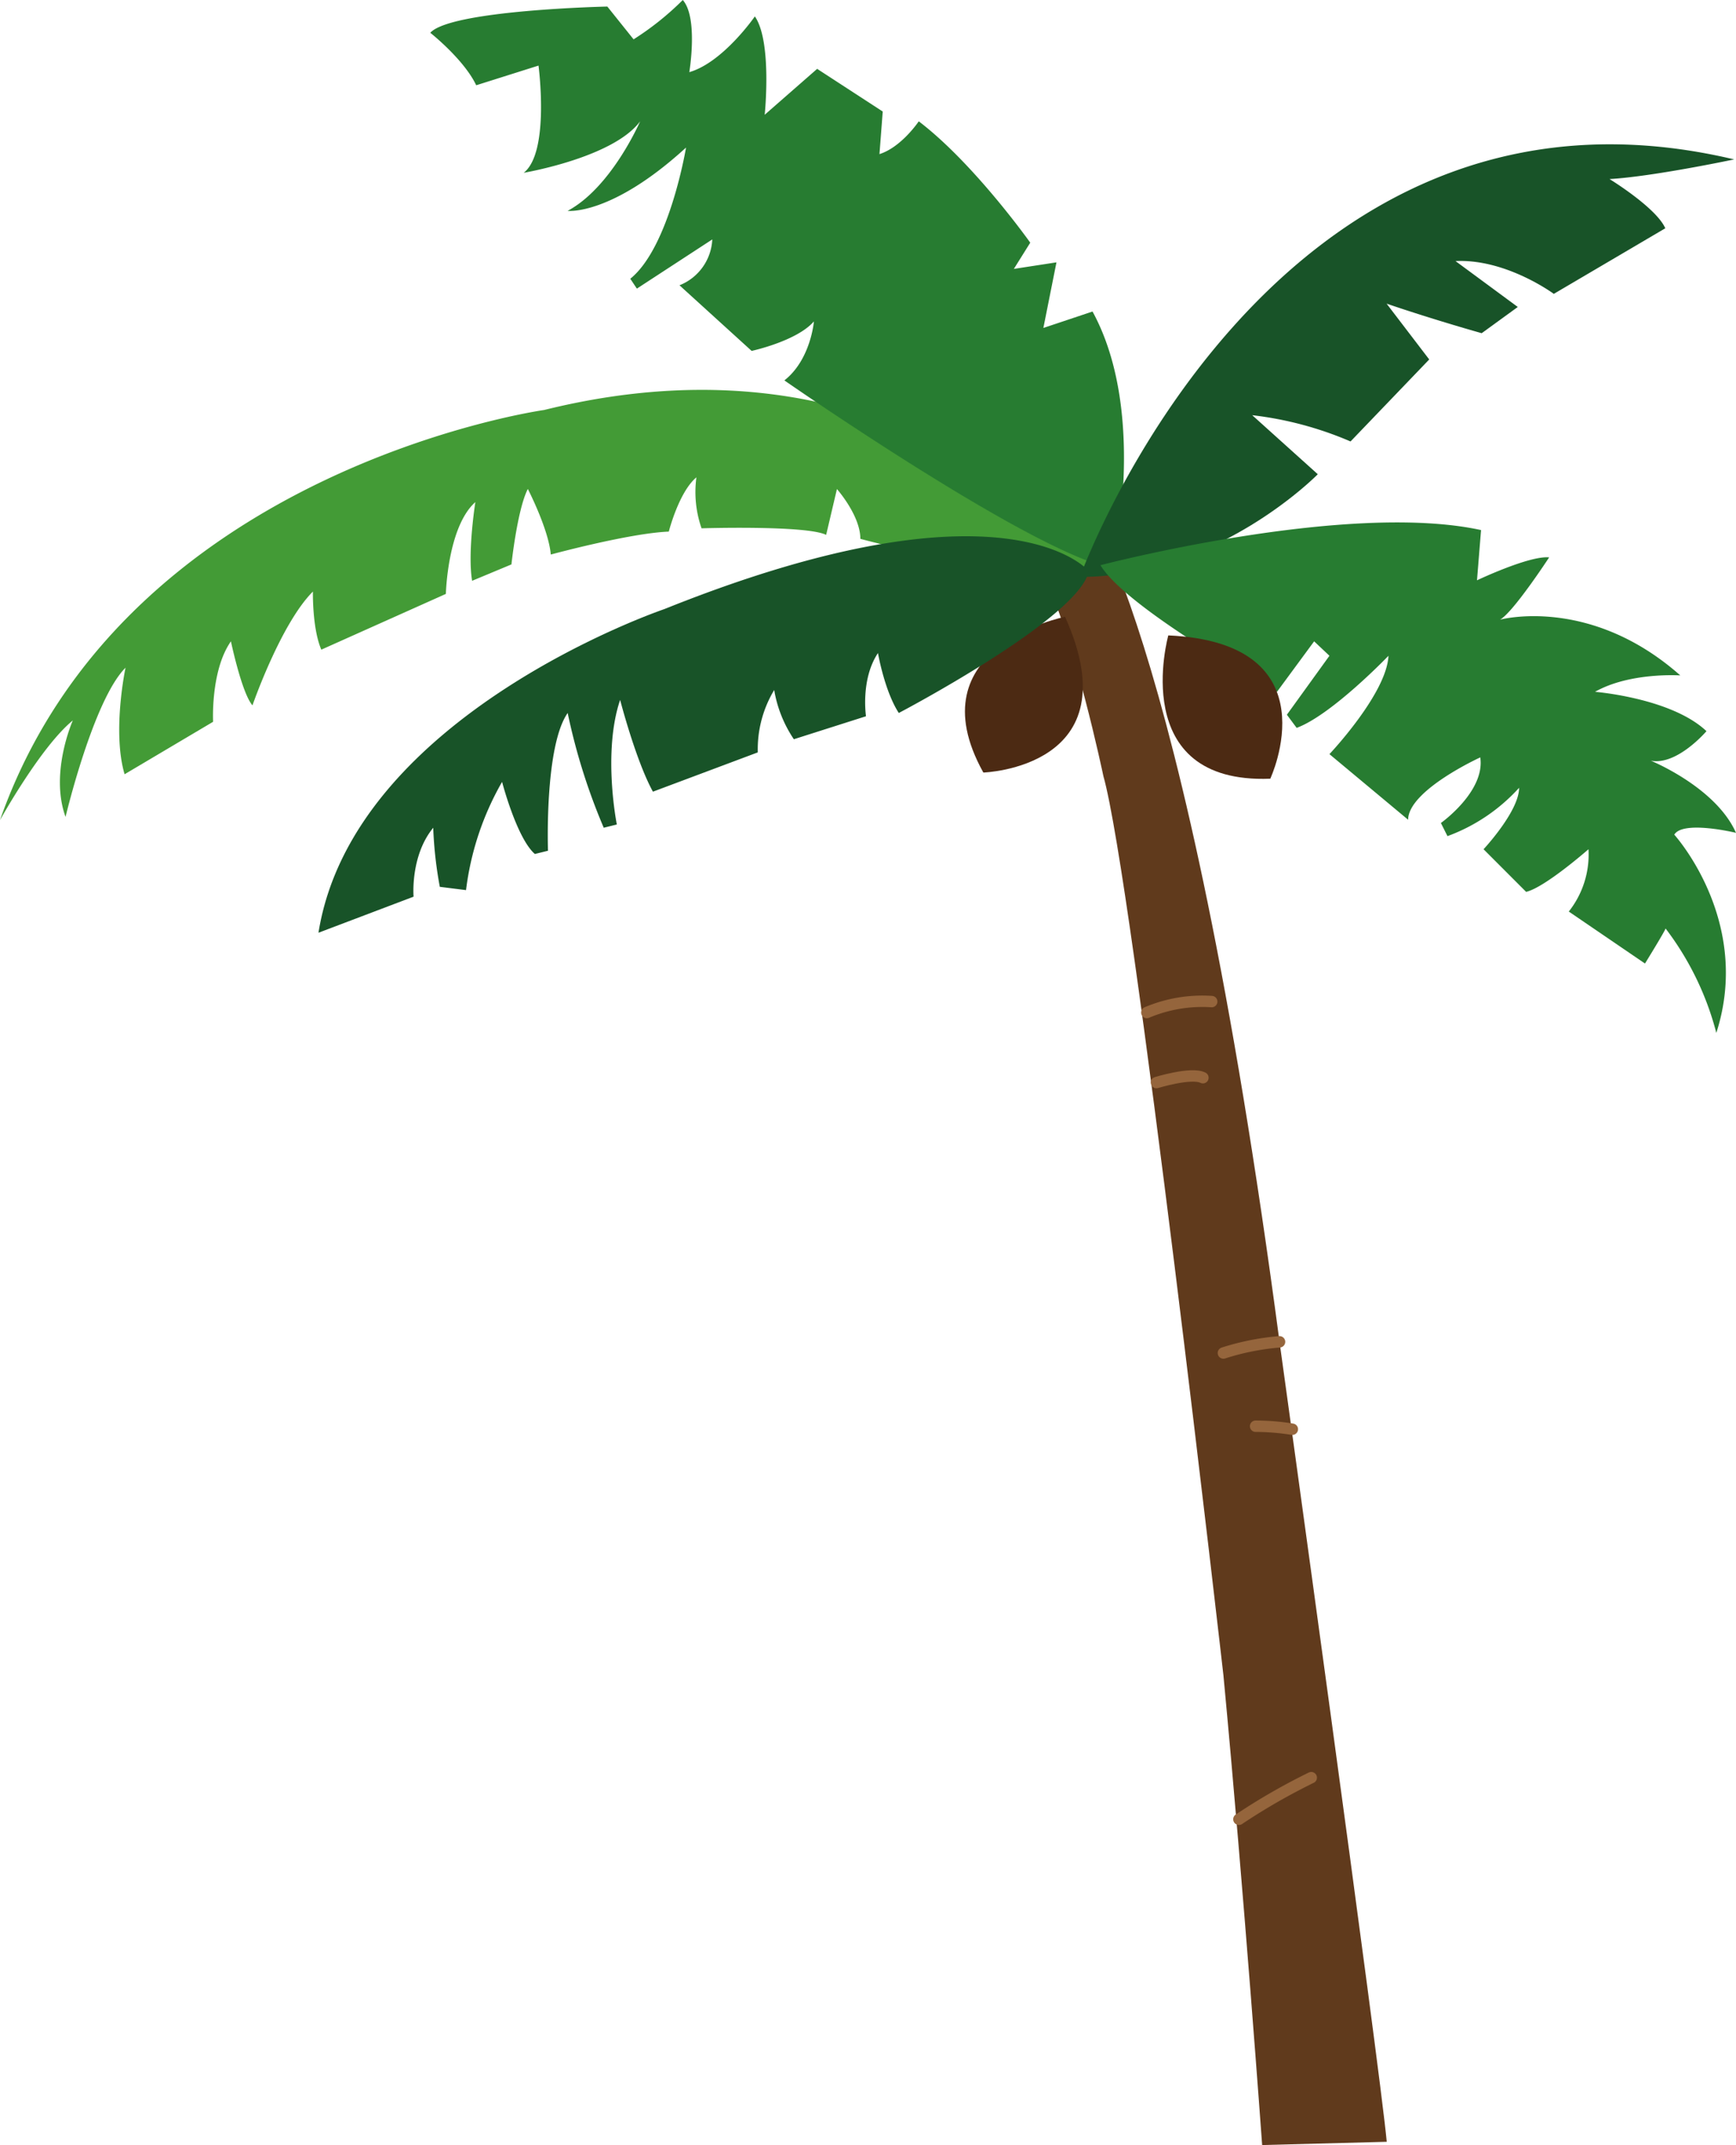
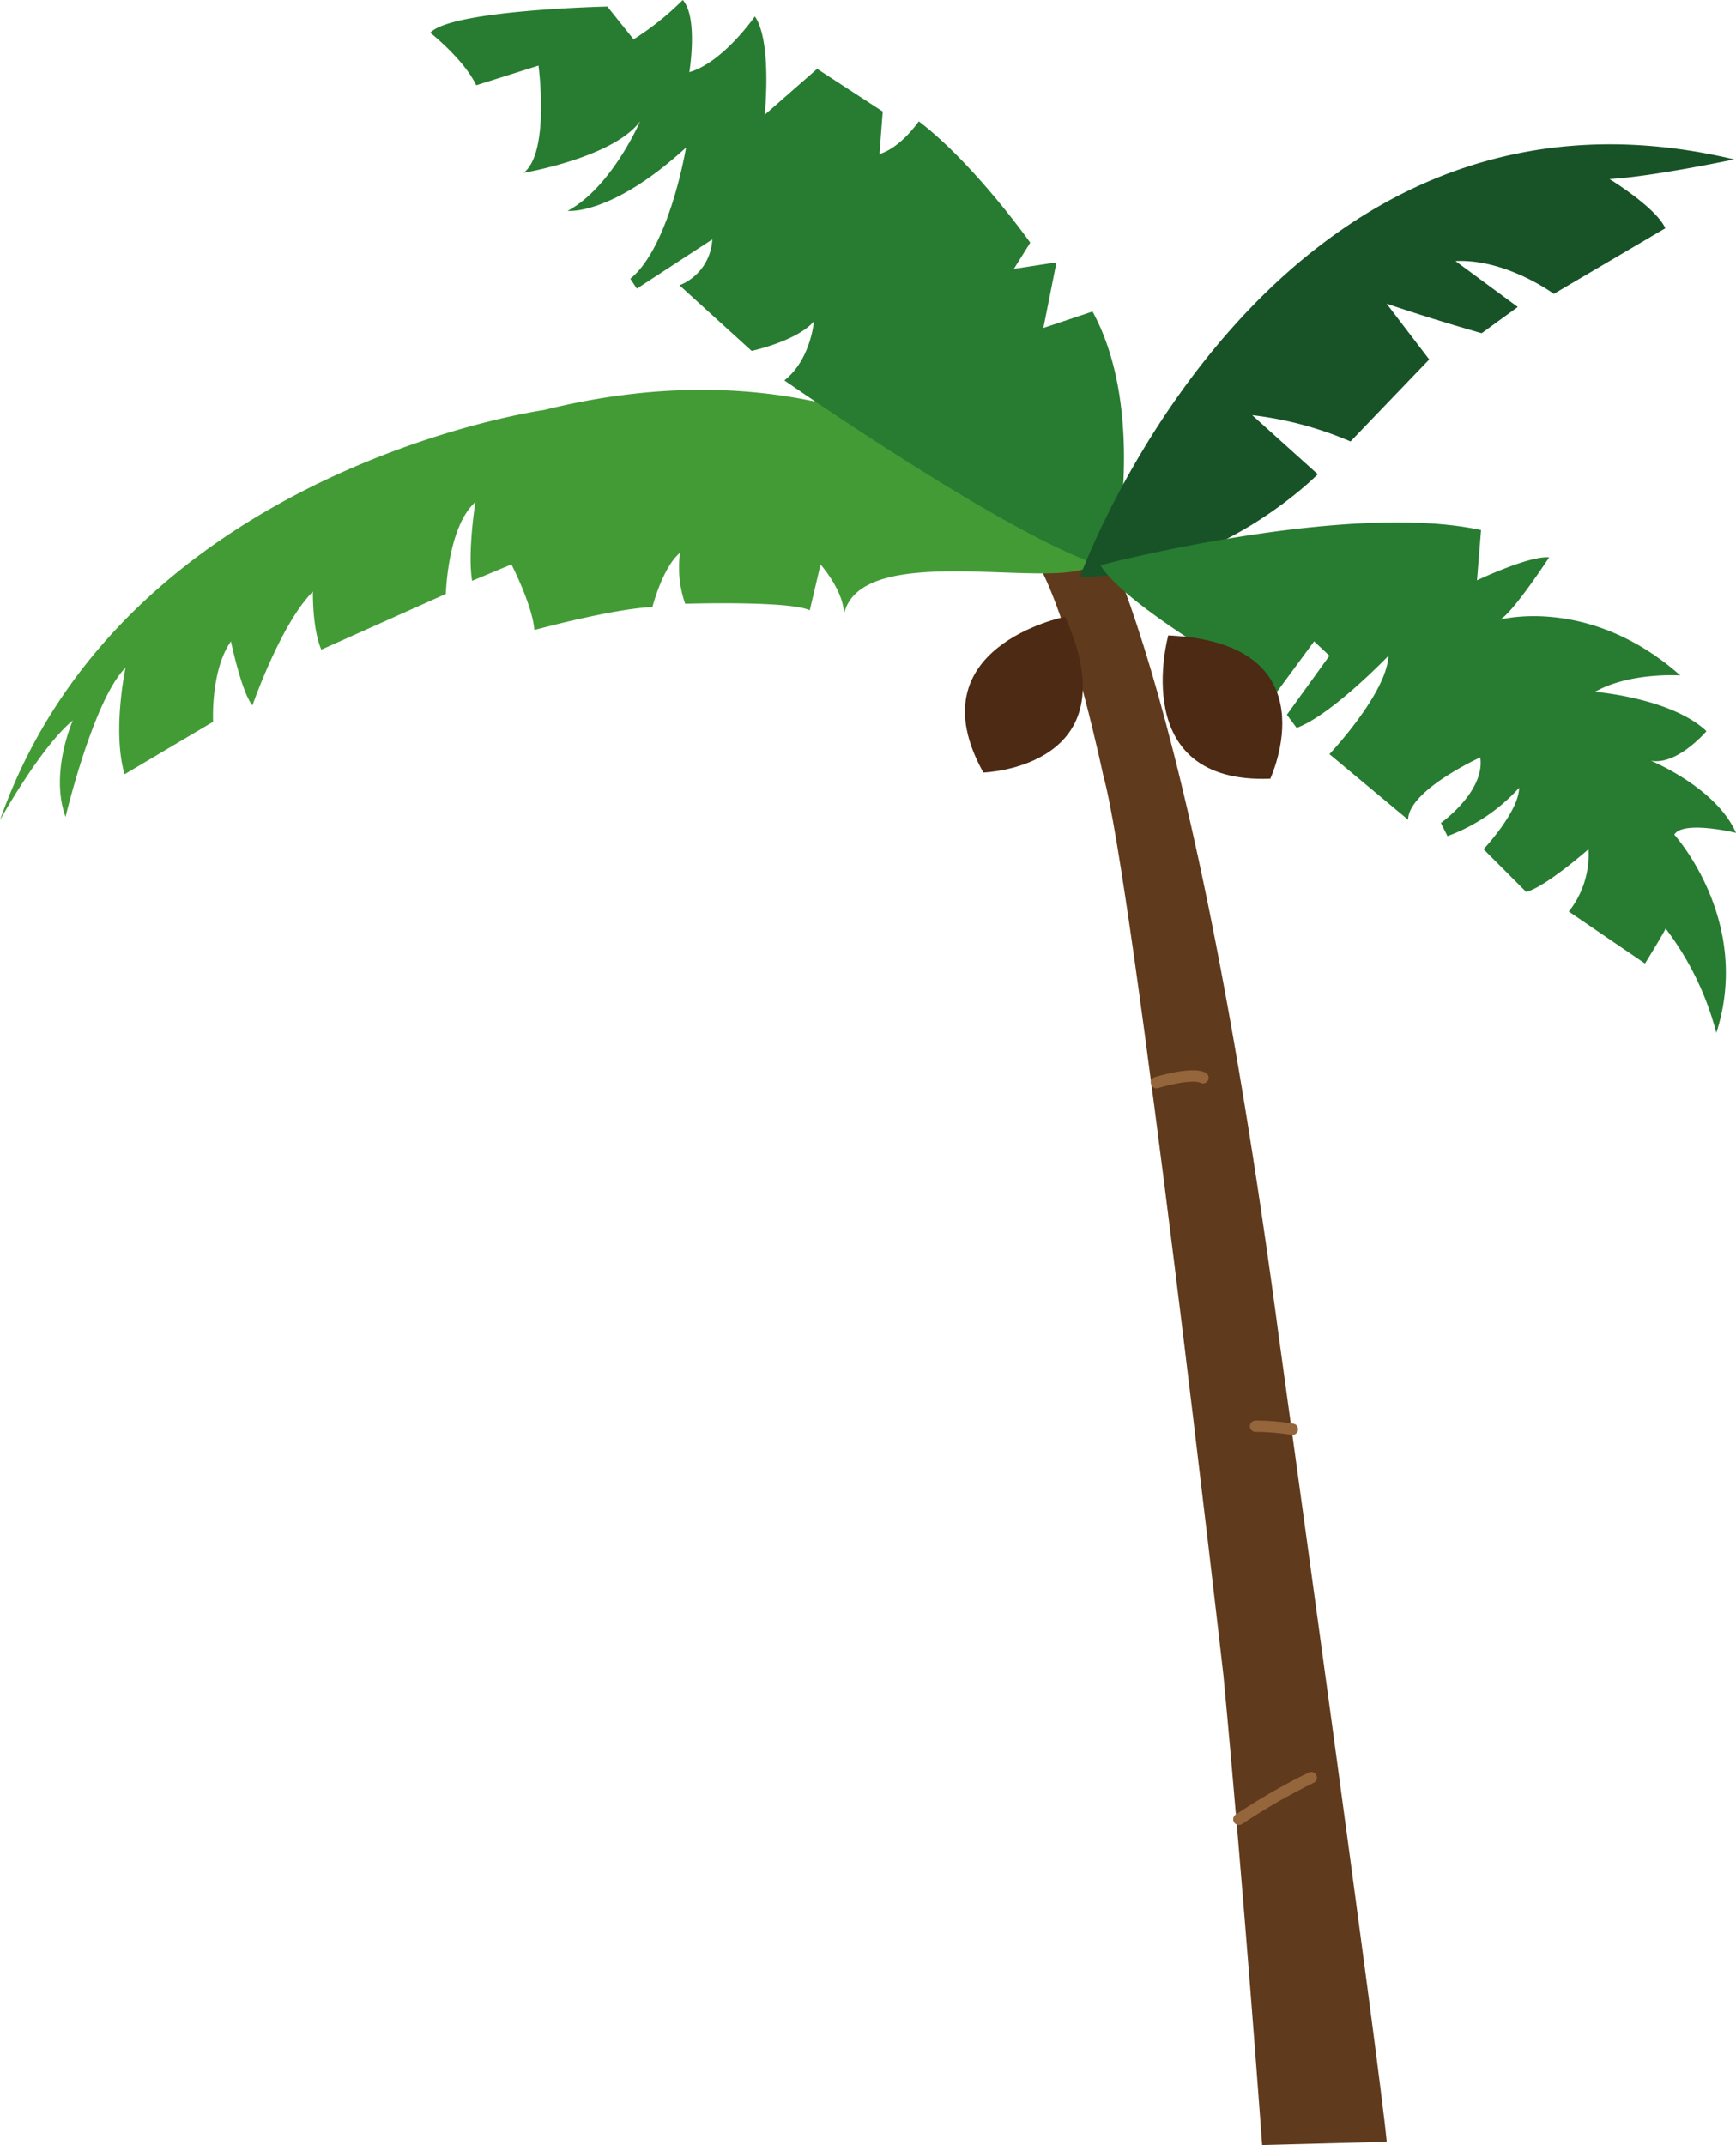
<svg xmlns="http://www.w3.org/2000/svg" id="グループ_1" data-name="グループ 1" width="219.193" height="270.751" viewBox="0 0 219.193 270.751">
  <g id="グループ_74" data-name="グループ 74" transform="translate(131.552 62.47)">
    <path id="パス_242" data-name="パス 242" d="M601.692,317.545s13.064,15.288,25.2,106.9c0,0,12.718,91.853,13.536,100.973l-15.731.41s-2.3-31.953-4.891-59.308c0,0-11.46-100.546-15.155-113.485,0,0-3.7-17.742-7.764-25.876Z" transform="translate(-596.886 -317.545)" fill="#603a1c" />
-     <path id="パス_243" data-name="パス 243" d="M614.093,401.952a17.977,17.977,0,0,1,8.19-1.382" transform="translate(-600.841 -336.619)" fill="none" stroke="#95653c" stroke-linecap="round" stroke-linejoin="round" stroke-width="1.44" />
    <path id="パス_244" data-name="パス 244" d="M615.675,413.61s4.384-1.352,5.862-.612" transform="translate(-601.205 -339.436)" fill="none" stroke="#95653c" stroke-linecap="round" stroke-linejoin="round" stroke-width="1.44" />
-     <path id="パス_245" data-name="パス 245" d="M626.646,457.763a31.721,31.721,0,0,1,7.087-1.412" transform="translate(-603.727 -349.453)" fill="none" stroke="#95653c" stroke-linecap="round" stroke-linejoin="round" stroke-width="1.44" />
    <path id="パス_246" data-name="パス 246" d="M631.926,470.185a29.637,29.637,0,0,1,4.637.378" transform="translate(-604.941 -352.633)" fill="none" stroke="#95653c" stroke-linecap="round" stroke-linejoin="round" stroke-width="1.44" />
    <path id="パス_247" data-name="パス 247" d="M629.188,533.036a78.612,78.612,0,0,1,9.133-5.251" transform="translate(-604.311 -365.873)" fill="none" stroke="#95653c" stroke-linecap="round" stroke-linejoin="round" stroke-width="1.44" />
  </g>
-   <path id="パス_248" data-name="パス 248" d="M563.9,322.458s-22.921-31.051-69.127-19.591c0,0-53.137,7.436-68.71,51.774,0,0,5.13-9.264,9.2-12.591,0,0-2.946,6.611-.919,12.177,0,0,3.506-14.766,7.573-18.832,0,0-1.712,8.049-.118,13.451l11.175-6.623s-.337-6.458,2.25-10.154c0,0,1.375,6.547,2.721,8.079,0,0,3.563-10.3,7.63-14.362,0,0-.091,4.682,1.064,7.332l15.724-7.036s.206-8.462,3.724-11.588c0,0-1.01,6.357-.41,9.934l4.966-2.069s.742-6.945,2.069-9.523c0,0,2.627,5.084,2.9,8.277,0,0,9.937-2.7,14.9-2.895,0,0,1.268-5,3.486-6.849a13.892,13.892,0,0,0,.65,6.433s13.26-.409,15.731.829l1.362-5.784s2.957,3.328,2.957,6.285C534.7,319.132,559.469,325.787,563.9,322.458Z" transform="translate(-426.067 -251.117)" fill="#439b36" />
+   <path id="パス_248" data-name="パス 248" d="M563.9,322.458s-22.921-31.051-69.127-19.591c0,0-53.137,7.436-68.71,51.774,0,0,5.13-9.264,9.2-12.591,0,0-2.946,6.611-.919,12.177,0,0,3.506-14.766,7.573-18.832,0,0-1.712,8.049-.118,13.451l11.175-6.623s-.337-6.458,2.25-10.154c0,0,1.375,6.547,2.721,8.079,0,0,3.563-10.3,7.63-14.362,0,0-.091,4.682,1.064,7.332l15.724-7.036s.206-8.462,3.724-11.588c0,0-1.01,6.357-.41,9.934l4.966-2.069c0,0,2.627,5.084,2.9,8.277,0,0,9.937-2.7,14.9-2.895,0,0,1.268-5,3.486-6.849a13.892,13.892,0,0,0,.65,6.433s13.26-.409,15.731.829l1.362-5.784s2.957,3.328,2.957,6.285C534.7,319.132,559.469,325.787,563.9,322.458Z" transform="translate(-426.067 -251.117)" fill="#439b36" />
  <path id="パス_249" data-name="パス 249" d="M582.709,308.139s4.655-19.311-2.479-32.39l-6.206,2.074,1.652-8.281-5.38.827,2.071-3.309s-7.074-9.986-14.077-15.319c0,0-2.183,3.261-4.962,4.139l.412-5.377-8.279-5.384-6.623,5.794s.959-9.234-1.244-12.415c0,0-4,5.8-8.275,7.037,0,0,1.147-6.884-.825-9.106a36.25,36.25,0,0,1-6.211,4.965l-3.315-4.139s-19.731.424-22.355,3.31c0,0,4.239,3.342,5.8,6.625l7.865-2.483s1.458,10.944-1.869,13.53c0,0,11.285-1.9,14.7-6.494,0,0-3.61,8.344-9.155,11.3,0,0,5.5.656,14.951-7.99,0,0-2.08,12.562-7.037,16.559l.829,1.246,9.522-6.21a6.564,6.564,0,0,1-4.142,5.79l9.111,8.282s5.687-1.224,7.862-3.721c0,0-.386,4.817-3.727,7.445C541.32,284.442,572.729,306.292,582.709,308.139Z" transform="translate(-442.284 -236.428)" fill="#277c31" />
  <path id="パス_250" data-name="パス 250" d="M603.126,314.686s23.984-66.59,82.6-52.7c0,0-10.234,2.166-15.733,2.481,0,0,5.9,3.607,7.04,6.213l-14.076,8.278s-6.026-4.454-12.411-4.139l7.861,5.794-4.555,3.309s-5.82-1.624-12.006-3.728l5.38,7.043-9.935,10.35a44.227,44.227,0,0,0-12.413-3.315l8.278,7.452S620.5,314.686,603.126,314.686Z" transform="translate(-466.768 -241.865)" fill="#185328" />
  <path id="パス_251" data-name="パス 251" d="M606.487,327.452s31.052-8.133,48.056-4.435l-.512,6.342s6.616-3.143,9.11-2.893c0,0-4.558,6.974-6.208,7.862,0,0,11.321-3.087,22.765,7.034,0,0-6.349-.431-10.762,2.072,0,0,9.63.772,14.069,4.965,0,0-3.714,4.372-7.031,3.728,0,0,8.2,3.33,10.759,9.105,0,0-6.683-1.619-7.793.231,0,0,9.878,10.861,5.309,25.022a37.074,37.074,0,0,0-6.418-13.193s.368-.37-2.588,4.437l-9.622-6.561a11.59,11.59,0,0,0,2.487-7.863s-5.509,4.836-7.874,5.379l-5.374-5.379s4.487-4.8,4.487-7.755a22.772,22.772,0,0,1-9.044,6.1l-.83-1.658s5.613-3.982,4.971-8.28c0,0-9.075,4.136-9.11,7.868L635.4,351.3s7.228-7.635,7.453-12.414c0,0-7.145,7.456-11.592,9.1l-1.234-1.66,5.373-7.443-1.932-1.821-4.689,6.369S609.814,333,606.487,327.452Z" transform="translate(-467.541 -256.111)" fill="#277c31" />
  <path id="パス_252" data-name="パス 252" d="M596.909,337.518s-19.138,3.8-10.316,19.66C586.593,357.178,605.514,356.595,596.909,337.518Z" transform="translate(-462.433 -259.666)" fill="#4c2a13" />
  <path id="パス_253" data-name="パス 253" d="M617.4,340.569s-5.264,18.79,12.875,18.088C630.276,358.657,638.308,341.516,617.4,340.569Z" transform="translate(-469.886 -260.367)" fill="#4c2a13" />
-   <path id="パス_254" data-name="パス 254" d="M575.537,328.713s-10.351-12.567-53.6,4.806c0,0-39.256,13.305-43.656,40.846l12.008-4.552s-.441-5.131,2.481-8.7a50.236,50.236,0,0,0,.832,7.456l3.31.416a36.311,36.311,0,0,1,4.551-13.661s1.853,7.114,4.14,9.1l1.656-.409s-.465-13.15,2.486-17.389a77.316,77.316,0,0,0,4.554,14.484l1.654-.409s-1.826-9.079.415-15.729c0,0,1.975,7.647,4.142,11.588l13.241-4.96a14.494,14.494,0,0,1,2.071-7.874,15.782,15.782,0,0,0,2.482,6.214l9.109-2.9s-.707-4.652,1.511-7.979c0,0,.823,4.782,2.63,7.566C551.551,346.63,574.428,334.627,575.537,328.713Z" transform="translate(-438.069 -256.632)" fill="#185328" />
</svg>